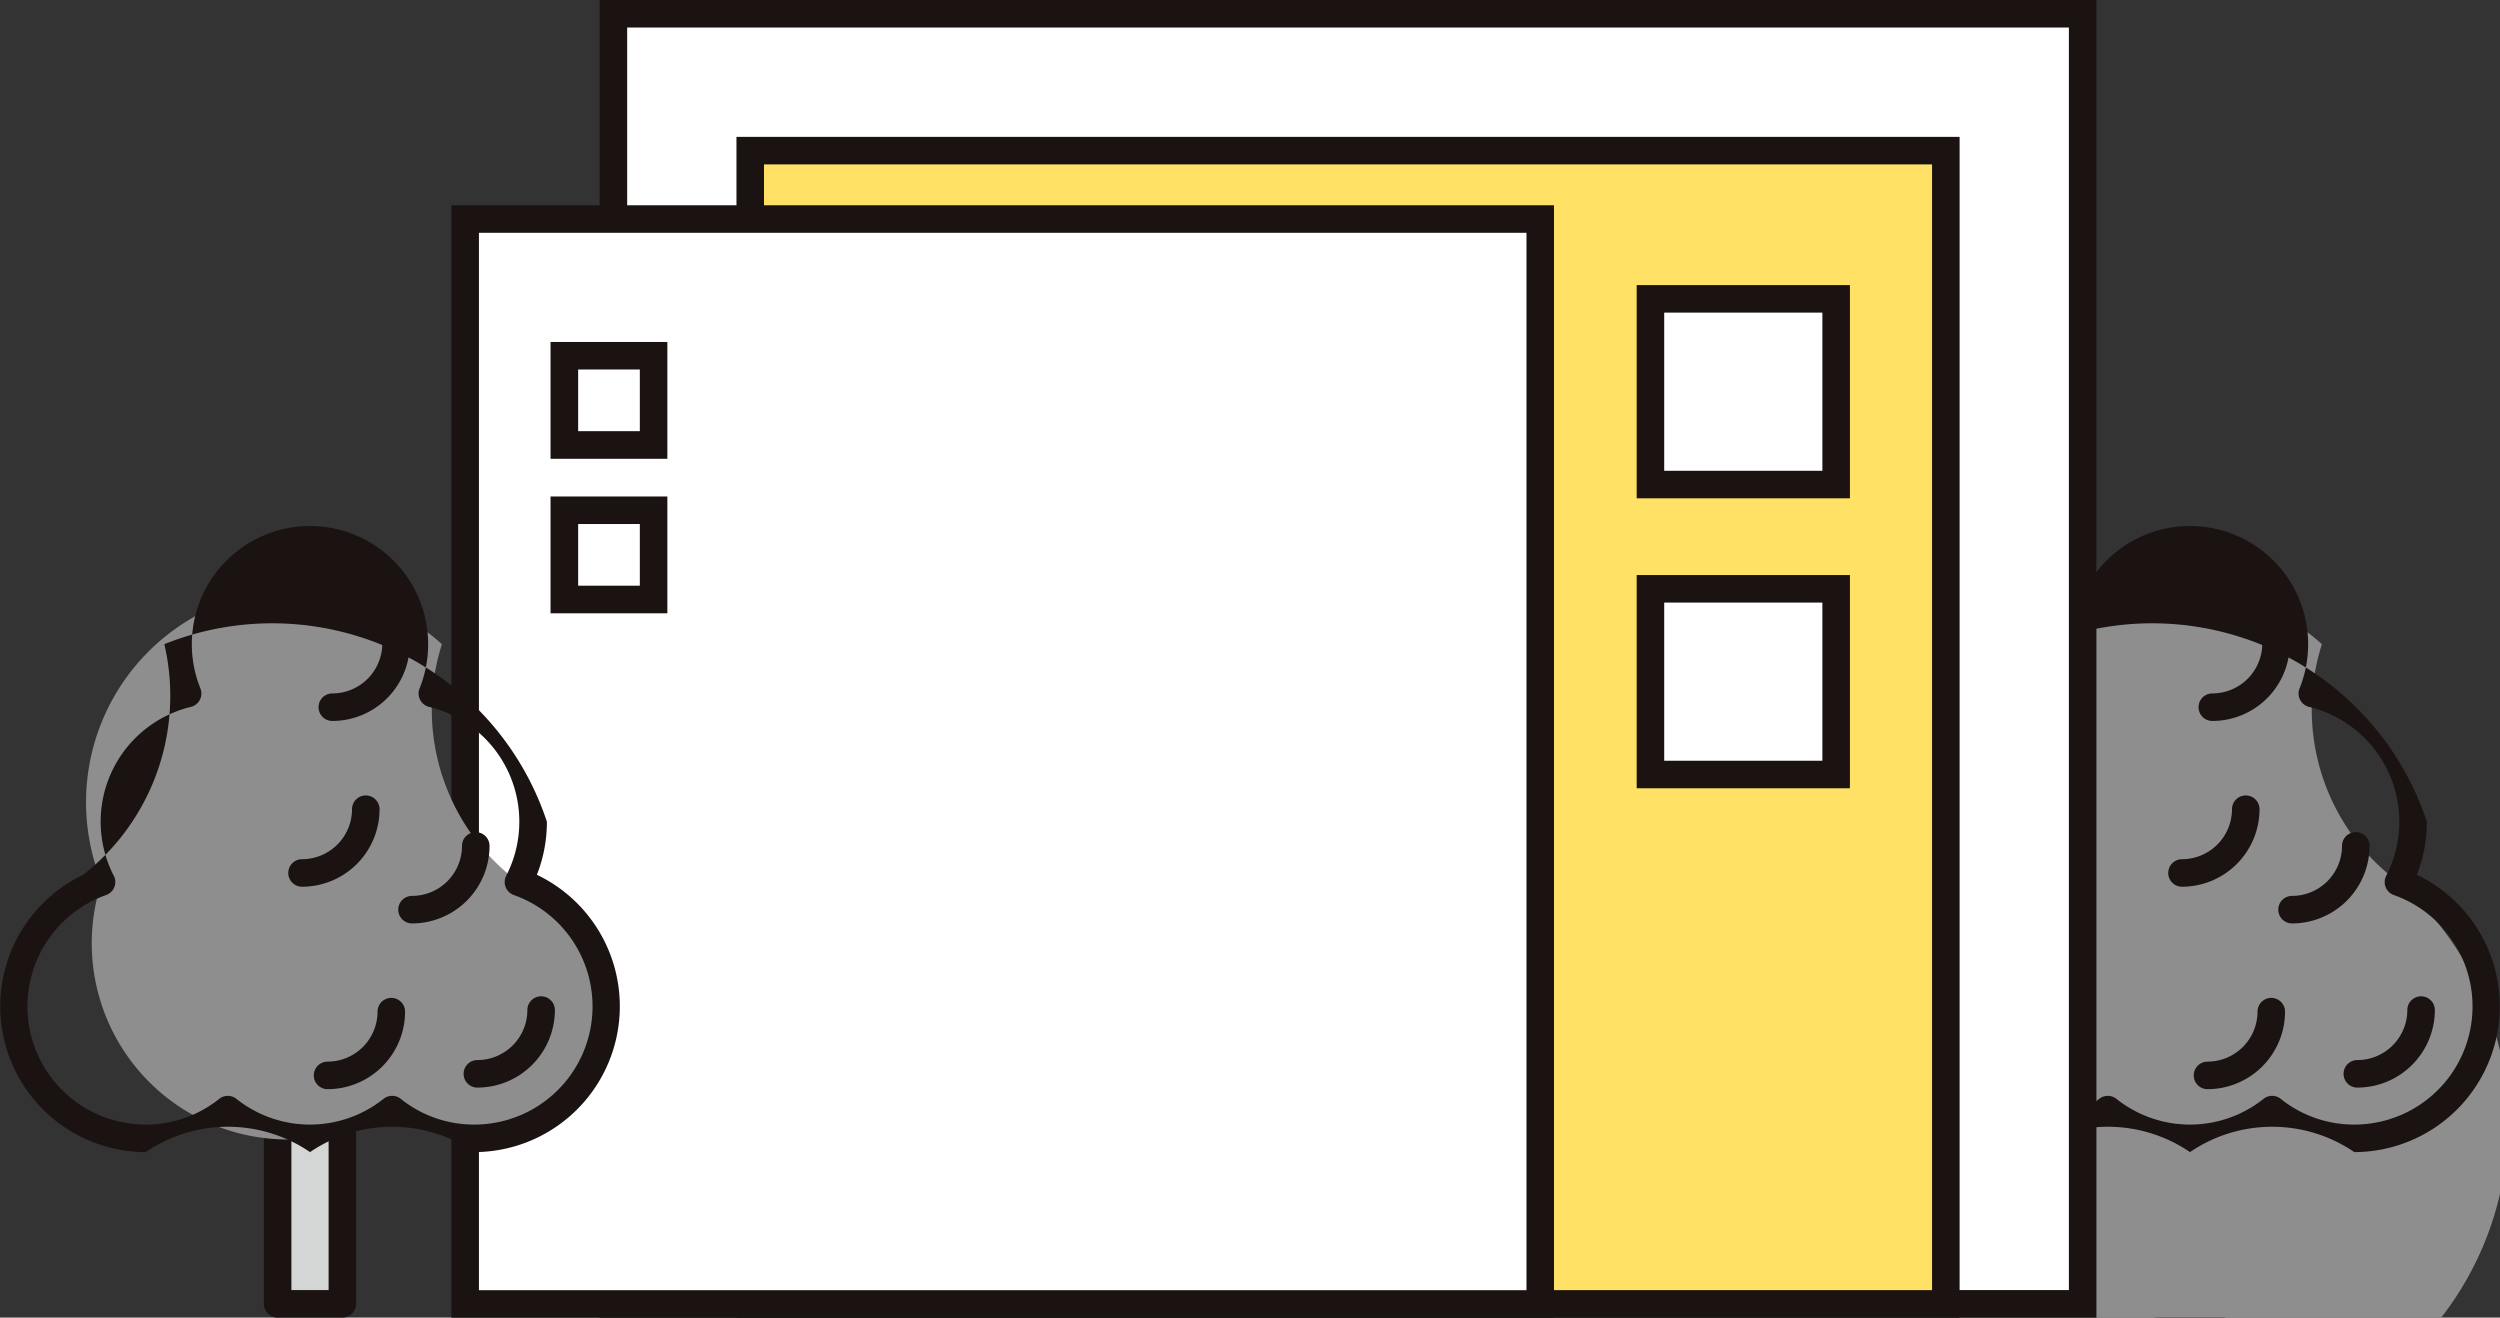
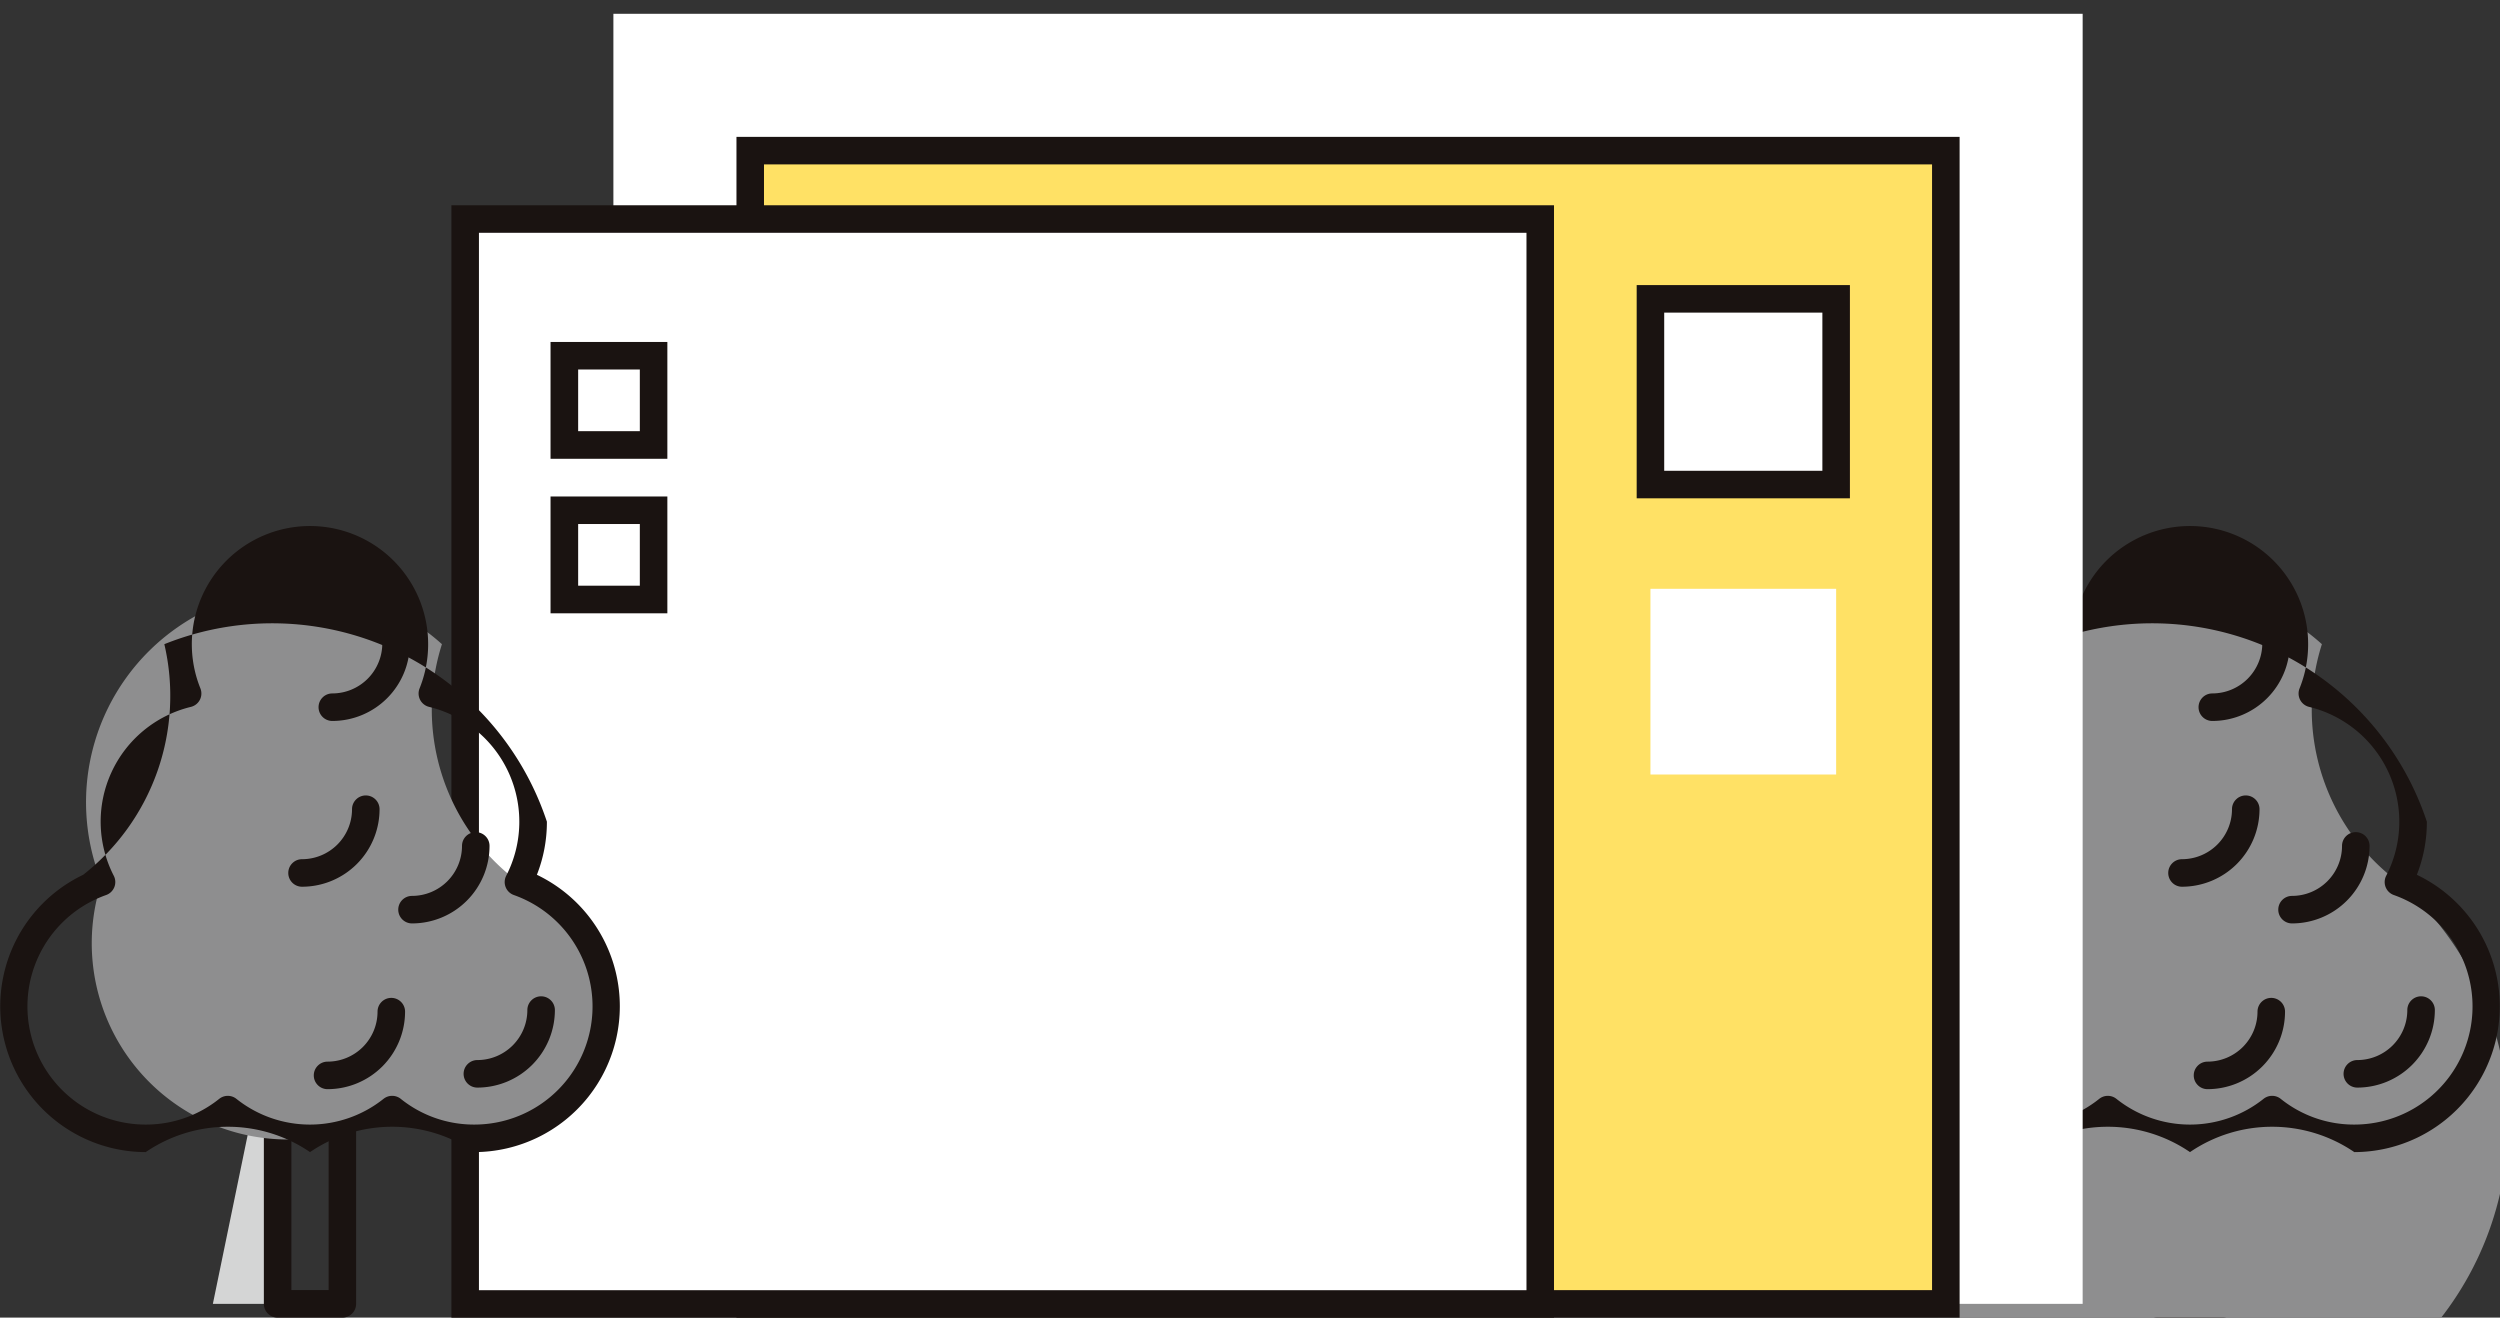
<svg xmlns="http://www.w3.org/2000/svg" width="89.176" height="47">
  <rect width="100%" height="100%" fill="#333333" stroke="none" />
  <path fill="#d4d5d5" d="M76.962 35.3h2.31v11.209h-2.31z" />
  <path d="M76.962 34.809h2.309a.491.491 0 01.491.491v11.209a.491.491 0 01-.491.491h-2.31a.491.491 0 01-.49-.491V35.3a.491.491 0 01.491-.491zm1.819.982h-1.328v10.227h1.328z" fill="#1a1311" />
  <path d="M85.553 31.463a7.672 7.672 0 01-2.73-8.485 7.6 7.6 0 00-12.142 8.485 11.349 11.349 0 1014.872 0z" fill="#8e8e8f" />
  <path d="M83.979 41.096a5.2 5.2 0 00-5.861 0 5.2 5.2 0 00-5.861 0 5.2 5.2 0 01-2.231-9.892 8.112 8.112 0 002.895-8.226 10.32 10.32 0 0113.646 6.332 5.138 5.138 0 01-.357 1.894 5.2 5.2 0 01-2.231 9.892zm-2.931-2.007a.49.49 0 01.306.107 4.169 4.169 0 002.625.918 4.215 4.215 0 001.41-8.188.491.491 0 01-.272-.688 4.214 4.214 0 00-2.75-6.023.491.491 0 01-.34-.661 4.215 4.215 0 10-7.819 0 .491.491 0 01-.34.661 4.214 4.214 0 00-2.75 6.023.491.491 0 01-.272.688 4.215 4.215 0 001.41 8.188 4.169 4.169 0 002.625-.918.491.491 0 01.612 0 4.21 4.21 0 005.249 0 .49.49 0 01.306-.107z" fill="#1a1311" />
  <path d="M84.087 38.795a.491.491 0 010-.982 1.785 1.785 0 001.783-1.783.491.491 0 01.982 0 2.769 2.769 0 01-2.765 2.765zm-2.329-5.856a.491.491 0 110-.982 1.785 1.785 0 001.783-1.783.491.491 0 11.982 0 2.768 2.768 0 01-2.765 2.765zm-3.015 5.912a.491.491 0 010-.982 1.785 1.785 0 001.783-1.783.491.491 0 01.982 0 2.769 2.769 0 01-2.765 2.765zm-.91-7.221a.491.491 0 110-.982 1.785 1.785 0 001.783-1.783.491.491 0 01.982 0 2.769 2.769 0 01-2.765 2.765zm1.081-5.913a.491.491 0 010-.982 1.785 1.785 0 001.783-1.783.491.491 0 11.982 0 2.768 2.768 0 01-2.765 2.765z" fill="#1a1311" />
  <path fill="#fff" d="M21.88.492h52.409v46.017H21.88z" />
-   <path d="M21.389.001H74.78v47H21.389zm52.409.982H22.371v45.035h51.427z" fill="#1a1311" />
  <path fill="#ffe165" d="M26.761 5.373h42.647V46.51H26.761z" />
  <path d="M26.27 4.882H69.9v42.119H26.27zm42.647.982H27.252v40.155h41.665z" fill="#1a1311" />
  <path fill="#fff" d="M58.872 10.661h6.624v6.624h-6.624z" />
  <path d="M58.381 10.169h7.606v7.606h-7.606zm6.624.982h-5.642v5.642h5.642z" fill="#1a1311" />
  <path fill="#fff" d="M58.872 21.003h6.624v6.624h-6.624z" />
-   <path d="M58.381 20.512h7.606v7.606h-7.606zm6.624.982h-5.642v5.642h5.642z" fill="#1a1311" />
  <path fill="#fff" d="M16.593 7.813h38.348v38.696H16.593z" />
  <path d="M16.102 7.322h39.33v39.679h-39.33zm38.348.982H17.084v37.718H54.45z" fill="#1a1311" />
-   <path fill="#d4d5d5" d="M9.903 35.3h2.31v11.209h-2.31z" />
+   <path fill="#d4d5d5" d="M9.903 35.3v11.209h-2.31z" />
  <path d="M9.903 34.809h2.309a.491.491 0 01.491.491v11.209a.491.491 0 01-.491.491h-2.31a.491.491 0 01-.49-.491V35.3a.491.491 0 01.491-.491zm1.819.982h-1.328v10.227h1.328z" fill="#1a1311" />
  <path d="M18.494 31.463a7.672 7.672 0 01-2.73-8.485 7.6 7.6 0 00-12.142 8.485 7 7 0 0010.366 8.116 4.706 4.706 0 104.505-8.116z" fill="#8e8e8f" />
  <path d="M16.92 41.096a5.2 5.2 0 00-5.861 0 5.2 5.2 0 00-5.861 0 5.2 5.2 0 01-2.231-9.892 8.112 8.112 0 002.895-8.226 10.32 10.32 0 0113.646 6.332 5.138 5.138 0 01-.357 1.894 5.2 5.2 0 01-2.231 9.892zm-2.931-2.007a.491.491 0 01.306.107 4.168 4.168 0 002.624.918 4.215 4.215 0 001.41-8.188.491.491 0 01-.272-.688 4.214 4.214 0 00-2.75-6.023.491.491 0 01-.34-.661 4.215 4.215 0 10-7.819 0 .491.491 0 01-.34.661 4.214 4.214 0 00-2.75 6.023.491.491 0 01-.272.688 4.215 4.215 0 001.41 8.188 4.168 4.168 0 002.624-.918.491.491 0 01.612 0 4.21 4.21 0 005.249 0 .491.491 0 01.308-.107z" fill="#1a1311" />
  <path d="M17.028 38.795a.491.491 0 010-.982 1.785 1.785 0 001.783-1.783.491.491 0 11.982 0 2.769 2.769 0 01-2.765 2.765zm-2.331-5.856a.491.491 0 010-.982 1.785 1.785 0 001.783-1.783.491.491 0 11.982 0 2.768 2.768 0 01-2.765 2.765zm-3.013 5.912a.491.491 0 110-.982 1.785 1.785 0 001.783-1.783.491.491 0 01.982 0 2.769 2.769 0 01-2.765 2.765zm-.91-7.221a.491.491 0 010-.982 1.785 1.785 0 001.783-1.783.491.491 0 01.982 0 2.768 2.768 0 01-2.765 2.765zm1.08-5.913a.491.491 0 110-.982 1.785 1.785 0 001.783-1.783.491.491 0 01.982 0 2.769 2.769 0 01-2.765 2.765z" fill="#1a1311" />
  <path fill="#fff" d="M20.129 12.689h3.185v3.185h-3.185z" />
  <path d="M19.638 12.198h4.167v4.167h-4.167zm3.185.982h-2.2v2.2h2.2z" fill="#1a1311" />
  <path fill="#fff" d="M20.129 18.201h3.185v3.185h-3.185z" />
  <path d="M19.638 17.71h4.167v4.167h-4.167zm3.185.982h-2.2v2.2h2.2z" fill="#1a1311" />
</svg>